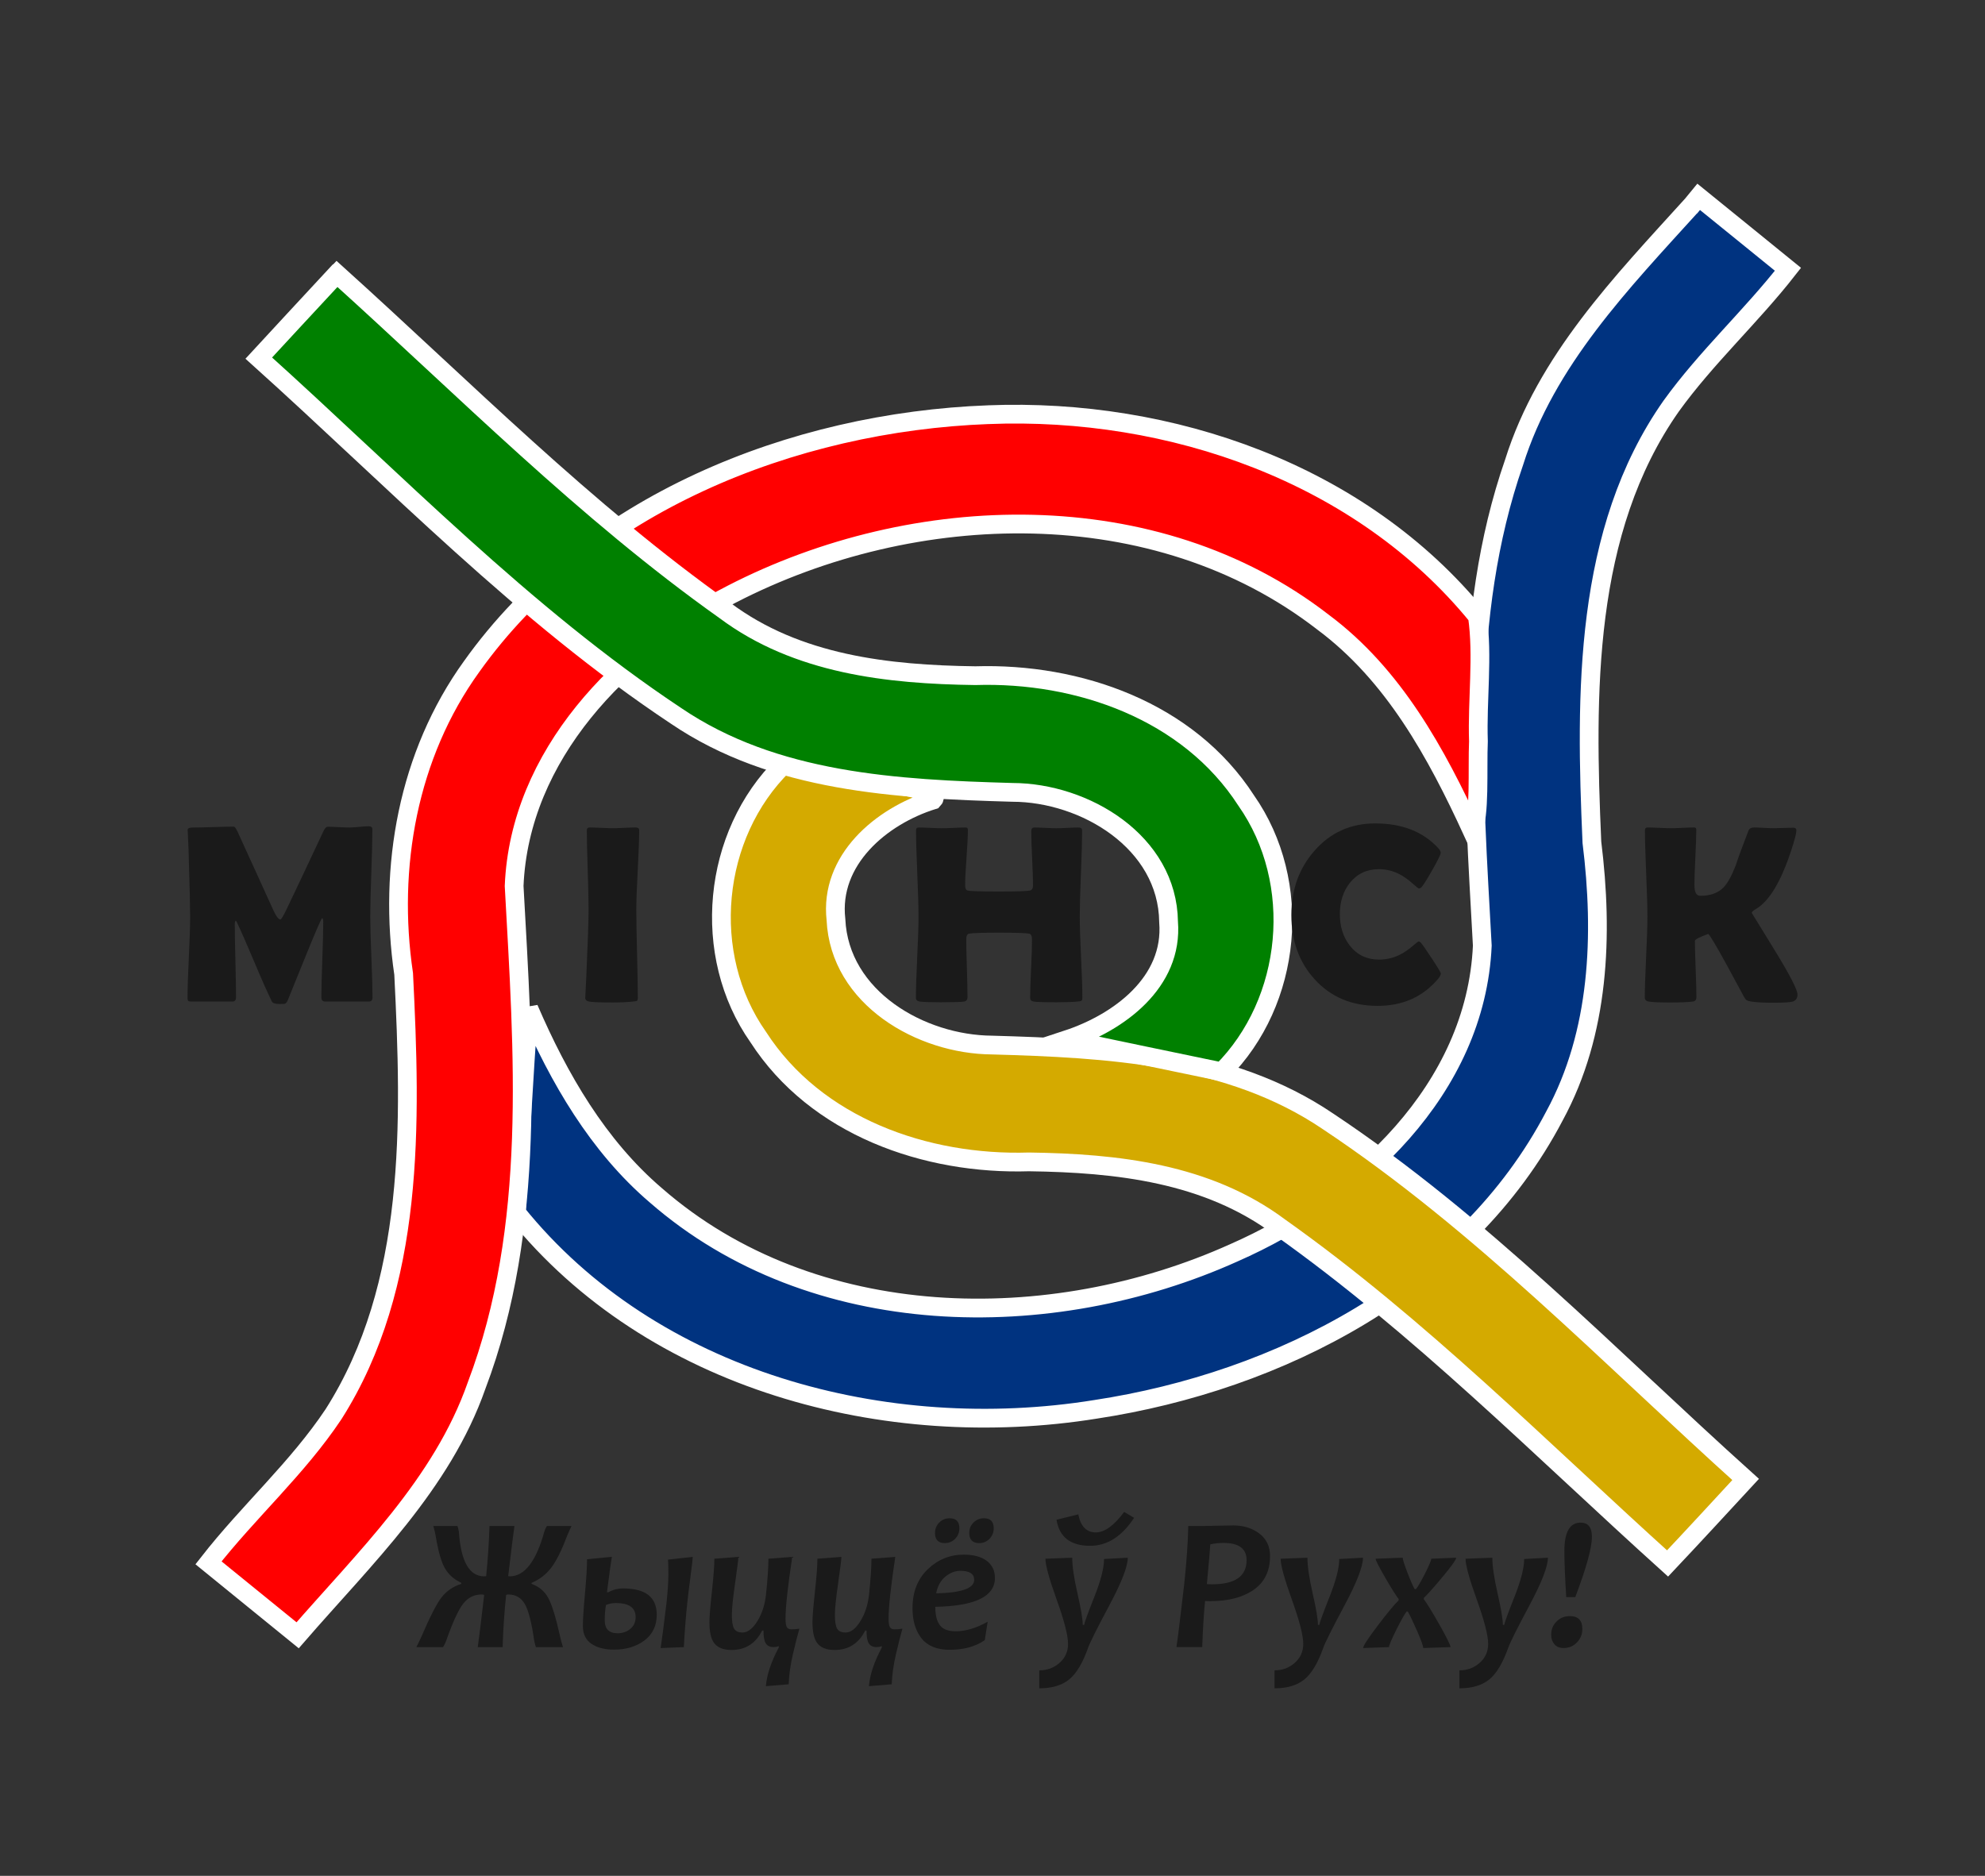
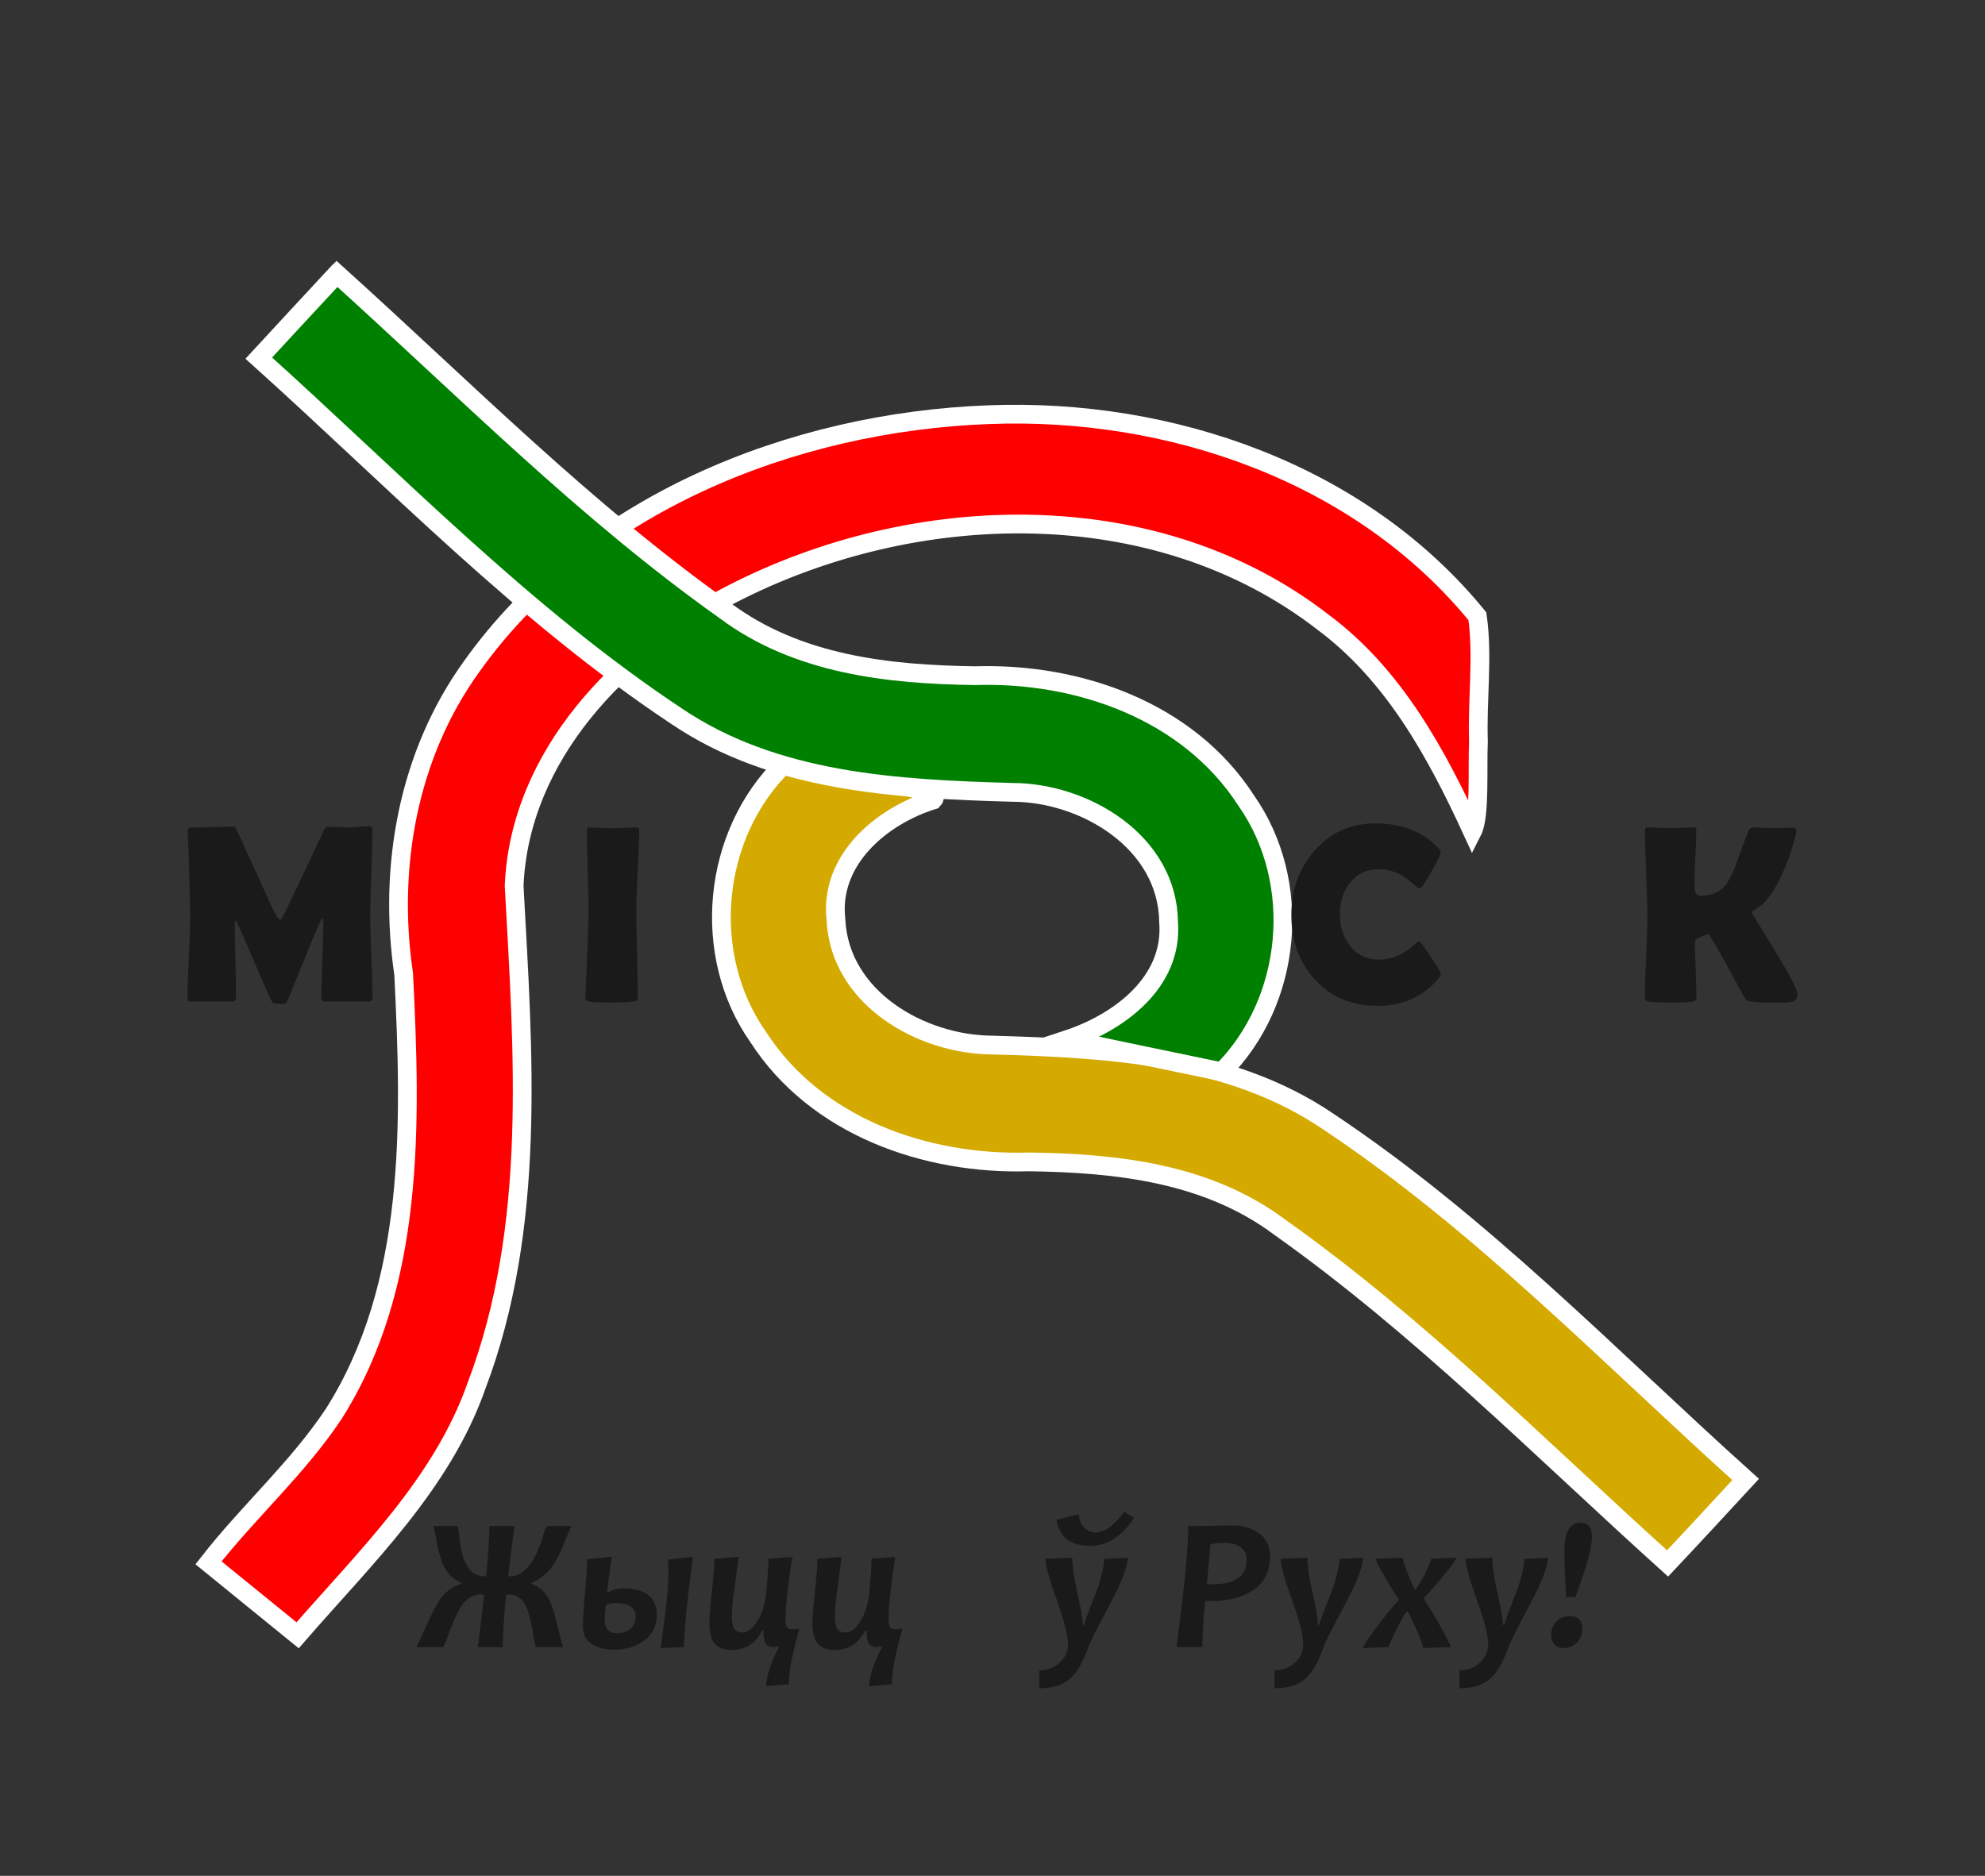
<svg xmlns="http://www.w3.org/2000/svg" version="1.1" viewBox="0 0 375.06 354.48">
  <rect x="0" y="0" width="375.06" height="354.48" fill="#333333" stroke="none" />
  <g transform="translate(-271.67 -198.08)">
    <path transform="matrix(.378 0 0 .456 309.31 203.61)" d="m670 369.09c0 102.17-120.88 185-270 185s-270-82.827-270-185 120.88-185 270-185 270 82.827 270 185z" fill="none" />
    <path transform="matrix(.158 0 0 .19 397.58 301.86)" d="m670 369.09c0 102.17-120.88 185-270 185s-270-82.827-270-185 120.88-185 270-185 270 82.827 270 185z" fill="none" />
-     <path d="m591.34 236.84c-13.269 14.641-27.566 29.377-33.584 48.599-10.17 29.255-7.663 60.909-6.01 91.339-1.215 27.107-23.443 47.718-46.914 58.031-34.664 15.634-79.583 15.06-109.27-10.875-10.915-9.333-18.294-22.085-23.969-35.25-0.974 12.831-1.609 25.686-2.375 38.531 25.661 31.903 69.89 43.545 109.44 37.188 34.792-5.289 69.952-23.403 86.719-55.438 8.559-15.731 9.243-34.245 7.078-51.714-1.224-27.935-1.631-58.789 14.984-82.442 6.633-9.206 15.024-16.844 22.062-25.844-5.607-4.584-11.263-9.11-16.875-13.688-0.427 0.521-0.854 1.042-1.281 1.562z" color="#000000" fill="#003380" stroke="#fff" stroke-width="3.543" style="block-progression:tb;text-indent:0;text-transform:none" />
    <path d="m419.72 342.59c-13.514 13.228-15.71 35.945-4.781 51.469 10.91 16.905 31.644 24.193 51.181 23.583 16.549 0.225 33.656 2.101 47.333 12.323 26.431 18.743 49.239 41.855 73.298 63.562 4.956-5.255 9.847-10.571 14.75-15.875-25.78-23.19-49.96-48.41-78.88-67.65-18.582-12.608-41.712-13.817-63.5-14.438-13.437-0.084-28.817-8.895-29.5-23.719-1.273-11.225 8.491-19.523 18.372-22.597 2.167-2.209-10.785-2.939-14.754-4.563-4.178-0.212-9.977-3.702-13.524-2.09z" color="#000000" fill="#d4aa00" stroke="#fff" stroke-width="3.543" style="block-progression:tb;text-indent:0;text-transform:none" />
    <path d="m458.44 276.44c-37.098 1.399-75.759 16.839-97.656 47.594-12.033 16.686-15.826 37.91-12.844 58.094 1.399 28.048 2.244 58.812-13.25 83.188-6.833 10.25-16.026 18.364-23.625 28.094 5.6 4.58 11.239 9.113 16.844 13.688 12.686-14.623 27.289-28.555 33.812-47.188 11.381-30.041 8.816-62.947 7.094-94.406 1.028-24.726 20.226-44.464 41.134-55.155 34.427-17.758 80.028-19.239 111.68 5.284 13.404 9.968 21.445 24.776 28.248 39.564 1.477-2.895 0.913-11.802 1.14-17.036-0.262-7.807 0.89-16.107-0.197-23.626-22.044-27.026-57.957-39.447-92.375-38.094z" color="#000000" fill="#f00" stroke="#fff" stroke-width="3.543" style="block-progression:tb;text-indent:0;text-transform:none" />
    <path d="m333.97 251.28c-4.466 4.826-8.957 9.628-13.406 14.469 25.753 23.17 50.006 48.46 78.875 67.625 18.582 12.608 41.712 13.817 63.5 14.438 13.714 0.017 29.341 9.372 29.531 24.469 0.913 11.431-9.391 19.035-19.156 22.25 9.74 2.03 19.473 4.094 29.219 6.094 13.325-13.287 15.45-35.813 4.594-51.281-10.91-16.905-31.644-24.193-51.181-23.583-16.507-0.221-33.667-2.117-47.302-12.323-26.431-18.744-49.224-41.877-73.298-63.593l-1.375 1.438z" color="#000000" fill="#008000" stroke="#fff" stroke-width="3.543" style="block-progression:tb;text-indent:0;text-transform:none" />
    <g fill="#1a1a1a">
      <path d="m379.66 486.45c-0.188 0.363-0.475 1.002-0.861 1.916-1.031 2.742-2.03 4.74-2.997 5.994-0.967 1.254-2.194 2.197-3.683 2.83l-0.018 0.193c1.395 0.492 2.443 1.371 3.147 2.637 0.703 1.266 1.459 3.727 2.268 7.383 0.105 0.492 0.281 1.137 0.527 1.934h-5.115c-0.07-0.176-0.176-0.574-0.316-1.195-0.492-3.445-1.087-5.766-1.784-6.961-0.697-1.195-1.737-1.793-3.12-1.793-0.117 1e-5 -0.252 0.024-0.404 0.07-0.316 3.023-0.527 6.018-0.633 8.982l-0.035 0.896h-4.693c0.211-1.465 0.615-4.758 1.213-9.879-0.211-0.047-0.375-0.07-0.492-0.07-1.395 1e-5 -2.546 0.571-3.454 1.714-0.908 1.143-1.989 3.489-3.243 7.04-0.141 0.398-0.334 0.797-0.58 1.195h-5.045c0.199-0.375 0.51-1.02 0.932-1.934 1.641-3.82 2.924-6.319 3.85-7.497 0.926-1.178 2.156-2.019 3.691-2.522l0.018-0.193c-1.383-0.645-2.417-1.564-3.103-2.76-0.686-1.195-1.263-3.217-1.731-6.064-0.082-0.516-0.234-1.154-0.457-1.916h4.553c0.082 0.141 0.176 0.504 0.281 1.09 0.375 5.613 1.975 8.42 4.799 8.42 0.094 1e-5 0.211-0.012 0.352-0.035 0.316-3.059 0.527-6.217 0.633-9.475h4.711c-0.234 1.629-0.627 4.787-1.178 9.475 0.105 0.023 0.205 0.035 0.299 0.035 2.789 1e-5 4.963-2.807 6.521-8.42 0.117-0.41 0.287-0.773 0.51-1.09z" />
      <path d="m395.76 503.22c-1e-5 2.062-0.771 3.677-2.312 4.843s-3.466 1.749-5.774 1.749c-1.746 0-3.161-0.366-4.245-1.099-1.084-0.732-1.626-1.86-1.626-3.384 0-1.148 0.132-3.188 0.396-6.117 0.264-2.93 0.396-5.092 0.396-6.486l4.693-0.457c-0.176 0.938-0.486 3.17-0.932 6.697h0.264c0.867-0.48 1.799-0.721 2.795-0.721 4.23 2e-5 6.346 1.658 6.346 4.975zm6.803-10.934c-3e-5 0.316-0.138 1.52-0.413 3.612-0.275 2.092-0.483 3.788-0.624 5.089-0.258 2.438-0.475 5.221-0.65 8.35l-4.377 0.176c0.234-1.523 0.604-4.365 1.107-8.525 0.234-2.227 0.352-4.019 0.352-5.379-2e-5 -1.359-0.024-2.297-0.07-2.812zm-10.793 11.373c-1e-5 -1.77-1.248-2.654-3.744-2.654-0.633 1e-5 -1.254 0.123-1.863 0.369-0.152 0.891-0.229 1.863-0.229 2.918-1e-5 1.617 0.814 2.426 2.443 2.426 0.926 0 1.723-0.275 2.391-0.826 0.668-0.551 1.002-1.295 1.002-2.232z" />
      <path d="m422.71 505.85c-0.363 1.266-0.773 2.883-1.23 4.852-0.457 1.969-0.721 3.856-0.791 5.66l-4.307 0.352c0.164-2.121 0.973-4.553 2.426-7.295l0.018-0.264c-0.352 0.117-0.68 0.176-0.984 0.176-0.68 0-1.169-0.226-1.468-0.677-0.299-0.451-0.448-1.269-0.448-2.452h-0.246c-1.242 2.449-3.17 3.674-5.783 3.674-1.605 0-2.731-0.475-3.375-1.424-0.539-0.797-0.809-2.068-0.809-3.814 0-1.031 0.155-2.962 0.466-5.792 0.311-2.83 0.466-4.901 0.466-6.214l4.535-0.352c-1e-5 0.457-0.205 2.109-0.615 4.957-0.41 2.848-0.615 4.852-0.615 6.012-1e-5 1.242 0.141 2.106 0.422 2.593 0.281 0.486 0.814 0.73 1.6 0.73 0.973 0 1.901-0.709 2.786-2.127 0.885-1.418 1.433-3.1 1.644-5.045 0.305-2.871 0.457-5.127 0.457-6.768l4.5-0.352c-0.844 5.613-1.266 9.498-1.266 11.654-2e-5 0.785 0.079 1.321 0.237 1.608 0.158 0.287 0.448 0.431 0.87 0.431 0.516 0 1.02-0.041 1.512-0.123z" />
      <path d="m442.18 505.85c-0.363 1.266-0.773 2.883-1.23 4.852-0.457 1.969-0.721 3.856-0.791 5.66l-4.307 0.352c0.164-2.121 0.973-4.553 2.426-7.295l0.018-0.264c-0.352 0.117-0.68 0.176-0.984 0.176-0.68 0-1.169-0.226-1.468-0.677-0.299-0.451-0.448-1.269-0.448-2.452h-0.246c-1.242 2.449-3.17 3.674-5.783 3.674-1.605 0-2.731-0.475-3.375-1.424-0.539-0.797-0.809-2.068-0.809-3.814 0-1.031 0.155-2.962 0.466-5.792s0.466-4.901 0.466-6.214l4.535-0.352c-1e-5 0.457-0.205 2.109-0.615 4.957-0.41 2.848-0.615 4.852-0.615 6.012-1e-5 1.242 0.141 2.106 0.422 2.593 0.281 0.486 0.814 0.73 1.6 0.73 0.973 0 1.901-0.709 2.786-2.127 0.885-1.418 1.433-3.1 1.644-5.045 0.305-2.871 0.457-5.127 0.457-6.768l4.5-0.352c-0.844 5.613-1.266 9.498-1.266 11.654-2e-5 0.785 0.079 1.321 0.237 1.608 0.158 0.287 0.448 0.431 0.87 0.431 0.516 0 1.02-0.041 1.512-0.123z" />
-       <path d="m459.66 496.27c-2e-5 3.492-3.756 5.309-11.268 5.449-1e-5 1.547 0.287 2.704 0.861 3.472 0.574 0.768 1.576 1.151 3.006 1.151 1.875 0 3.885-0.604 6.029-1.811l-0.545 3.481c-1.746 1.219-3.961 1.828-6.644 1.828-2.391 0-4.157-0.718-5.3-2.153-1.143-1.436-1.714-3.337-1.714-5.704 0-3.059 0.958-5.511 2.874-7.356s4.186-2.768 6.811-2.769c1.816 1e-5 3.24 0.375 4.271 1.125 1.078 0.773 1.617 1.869 1.617 3.287zm-3.92 0.352c-1e-5 -1.137-0.873-1.705-2.619-1.705-0.996 1e-5 -1.94 0.366-2.83 1.099-0.891 0.732-1.471 1.784-1.74 3.155 4.793-0.094 7.189-0.943 7.189-2.549zm3.691-9.738c-2e-5 0.773-0.264 1.433-0.791 1.978-0.527 0.545-1.178 0.817-1.951 0.817-1.254 2e-5 -1.881-0.645-1.881-1.934-1e-5 -0.773 0.27-1.427 0.809-1.96 0.539-0.533 1.195-0.8 1.969-0.8 1.23 2e-5 1.846 0.633 1.846 1.898zm-6.486 0c-1e-5 0.773-0.267 1.433-0.8 1.978-0.533 0.545-1.187 0.817-1.96 0.817-1.23 2e-5 -1.846-0.639-1.846-1.916 0-0.773 0.267-1.43 0.8-1.969 0.533-0.539 1.187-0.809 1.96-0.809 1.23 2e-5 1.846 0.633 1.846 1.898z" />
      <path d="m484.76 492.44c-2e-5 1.652-1.163 4.655-3.489 9.009s-3.659 7.017-3.999 7.989c-1.031 2.906-2.232 4.913-3.603 6.021s-3.246 1.661-5.625 1.661v-3.393c1.477 0 2.751-0.472 3.823-1.415 1.072-0.943 1.608-2.136 1.608-3.577 0-1.594-0.712-4.371-2.136-8.332s-2.136-6.551-2.136-7.769l5.062-0.193c-1e-5 1.605 0.331 3.858 0.993 6.759 0.662 2.9 0.993 4.878 0.993 5.933h0.264c0.047-0.41 0.686-2.165 1.916-5.265s1.846-5.493 1.846-7.181zm1.195-7.541c-2.309 3.527-5.08 5.291-8.314 5.291-3.691 2e-5 -5.807-1.641-6.346-4.922l4.113-1.02c0.445 2.273 1.553 3.41 3.322 3.41 1.652 3e-5 3.434-1.289 5.344-3.867z" />
      <path d="m511.64 492.14c-2e-5 2.801-1.025 4.919-3.076 6.354-2.051 1.436-4.787 2.153-8.209 2.153-0.434 1e-5 -0.762-0.012-0.984-0.035-0.234 2.203-0.416 5.109-0.545 8.719h-4.869c0.234-1.512 0.727-5.502 1.477-11.971 0.445-4.219 0.697-7.857 0.756-10.916h3.059c0.41 3e-5 1.207-0.018 2.391-0.053 1.184-0.035 2.203-0.053 3.059-0.053 1.922 3e-5 3.56 0.51 4.913 1.529 1.353 1.02 2.03 2.443 2.03 4.271zm-4.43 0.756c-1e-5 -2.168-1.459-3.252-4.377-3.252-0.785 2e-5 -1.611 0.088-2.478 0.264-0.059 0.996-0.275 3.504-0.65 7.523 0.27 0.024 0.592 0.035 0.967 0.035 4.359 1e-5 6.539-1.523 6.539-4.57z" />
      <path d="m529.2 492.44c-2e-5 1.652-1.163 4.655-3.489 9.009s-3.659 7.017-3.999 7.989c-1.031 2.906-2.232 4.913-3.603 6.021s-3.246 1.661-5.625 1.661v-3.393c1.477 0 2.751-0.472 3.823-1.415 1.072-0.943 1.608-2.136 1.608-3.577 0-1.594-0.712-4.371-2.136-8.332s-2.136-6.551-2.136-7.769l5.062-0.193c-1e-5 1.605 0.331 3.858 0.993 6.759 0.662 2.9 0.993 4.878 0.993 5.933h0.264c0.047-0.41 0.686-2.165 1.916-5.265s1.846-5.493 1.846-7.181z" />
      <path d="m546.81 492.44c-2e-5 0.363-0.858 1.573-2.575 3.63s-2.892 3.372-3.524 3.946l-0.018 0.264c0.586 0.762 1.573 2.37 2.962 4.825 1.389 2.455 2.083 3.864 2.083 4.228l-5.15 0.176c-1e-5 -0.375-0.378-1.43-1.134-3.164s-1.351-2.982-1.784-3.744h-0.211c-0.41 0.504-1.069 1.67-1.978 3.498-0.908 1.828-1.362 2.906-1.362 3.234l-4.887 0.176c0-0.398 0.917-1.808 2.751-4.228s3.149-4.011 3.946-4.772l0.018-0.264c-0.504-0.633-1.356-1.986-2.558-4.061-1.201-2.074-1.802-3.258-1.802-3.551l5.115-0.193c-1e-5 0.305 0.296 1.233 0.888 2.786 0.592 1.553 1.052 2.604 1.38 3.155h0.229c0.387-0.457 0.967-1.45 1.74-2.979 0.773-1.529 1.16-2.452 1.16-2.769z" />
      <path d="m564.14 492.44c-2e-5 1.652-1.163 4.655-3.489 9.009s-3.659 7.017-3.999 7.989c-1.031 2.906-2.232 4.913-3.603 6.021s-3.246 1.661-5.625 1.661v-3.393c1.477 0 2.751-0.472 3.823-1.415 1.072-0.943 1.608-2.136 1.608-3.577 0-1.594-0.712-4.371-2.136-8.332s-2.136-6.551-2.136-7.769l5.062-0.193c-1e-5 1.605 0.331 3.858 0.993 6.759s0.993 4.878 0.993 5.933h0.264c0.047-0.41 0.686-2.165 1.916-5.265 1.23-3.1 1.846-5.493 1.846-7.181z" />
      <path d="m572.46 488.5c0 2.051-1.049 5.848-3.147 11.391h-1.705c-0.234-3.598-0.352-6.51-0.352-8.736 0-3.562 1.02-5.344 3.059-5.344 1.43 2e-5 2.144 0.897 2.144 2.689zm-1.81 17.402c-1e-5 0.996-0.34 1.846-1.02 2.549-0.68 0.703-1.518 1.055-2.514 1.055-0.762 0-1.345-0.24-1.749-0.721s-0.606-1.072-0.606-1.775c-1e-5 -0.996 0.337-1.834 1.011-2.514 0.674-0.68 1.515-1.02 2.522-1.02 1.57 0 2.356 0.809 2.356 2.426z" />
      <path d="m342.05 386.61c-4e-5 0.484-0.227 0.727-0.68 0.727h-8.297c-0.453 0-0.68-0.273-0.68-0.82-3e-5 -1.578 0.059-3.945 0.176-7.102 0.117-3.156 0.176-5.523 0.176-7.102-3e-5 -0.453-0.07-0.695-0.211-0.727-0.172 0.094-1.219 2.508-3.141 7.242-1.125 2.781-2.25 5.555-3.375 8.32-0.156 0.359-0.352 0.57-0.586 0.633-0.078 0.016-0.391 0.023-0.938 0.023-0.813 0-1.297-0.156-1.453-0.469-0.844-1.719-1.953-4.219-3.328-7.5-1.469-3.469-2.57-5.977-3.305-7.523-0.031-0.078-0.102-0.164-0.211-0.258-0.109 0.141-0.164 0.367-0.164 0.68-1e-5 1.531 0.039 3.828 0.117 6.891 0.078 3.062 0.117 5.359 0.117 6.891-1e-5 0.547-0.219 0.82-0.656 0.82h-7.828c-0.312 0-0.504-0.051-0.574-0.152-0.07-0.102-0.105-0.277-0.105-0.527-1e-5 -1.703 0.082-4.262 0.246-7.676 0.164-3.414 0.246-5.973 0.246-7.676 0-1.812-0.078-5.211-0.234-10.195-0.016-1.297-0.086-3.227-0.211-5.789l-0.023-0.398c-0.016-0.312 0.312-0.469 0.984-0.469 0.859 3e-5 2.148-0.027 3.867-0.082 1.719-0.055 3.008-0.082 3.867-0.082 0.172 3e-5 0.414 0.328 0.727 0.984l6.844 15.023c0.484 1.016 0.891 1.523 1.219 1.523 0.172 1e-5 0.539-0.586 1.102-1.758 1.578-3.281 3.914-8.226 7.008-14.836 0.266-0.609 0.555-0.914 0.867-0.914 0.453 3e-5 1.137 0.024 2.051 0.07 0.914 0.047 1.605 0.07 2.074 0.07 0.391 3e-5 0.988-0.039 1.793-0.117 0.805-0.078 1.402-0.117 1.793-0.117 0.469 3e-5 0.703 0.188 0.703 0.562-4e-5 1.844-0.066 4.598-0.199 8.262-0.133 3.664-0.199 6.418-0.199 8.262-3e-5 1.703 0.07 4.258 0.211 7.664 0.141 3.406 0.211 5.953 0.211 7.641z" fill="#1a1a1a" />
      <path d="m391.9 370.01c-1e-5 1.844 0.047 4.617 0.141 8.32 0.094 3.703 0.141 6.477 0.141 8.32-1e-5 0.312-0.07 0.508-0.211 0.586-0.031 0.016-0.234 0.047-0.609 0.094-1.016 0.125-2.375 0.188-4.078 0.188-2.281 0-3.734-0.062-4.359-0.188-0.453-0.094-0.68-0.336-0.68-0.727 0 0.25 0.07-1.125 0.211-4.125 0.281-6.328 0.422-10.484 0.422-12.469 0-1.672-0.055-4.18-0.164-7.523-0.109-3.344-0.164-5.851-0.164-7.523 0-0.344 0.18-0.516 0.539-0.516 0.484 3e-5 1.215 0.024 2.191 0.07 0.977 0.047 1.707 0.07 2.191 0.07 0.484 3e-5 1.199-0.023 2.144-0.07 0.945-0.047 1.66-0.07 2.144-0.07 0.453 3e-5 0.68 0.172 0.68 0.516-1e-5 1.672-0.09 4.18-0.27 7.523-0.18 3.344-0.27 5.852-0.27 7.523z" fill="#1a1a1a" />
-       <path d="m476.18 386.61c-3e-5 0.328-0.07 0.531-0.211 0.609-0.062 0.047-0.281 0.086-0.656 0.117-0.953 0.094-2.297 0.141-4.031 0.141-2.453 0-3.895-0.047-4.324-0.141-0.43-0.094-0.645-0.305-0.645-0.633-2e-5 -1.234 0.059-3.09 0.176-5.566 0.117-2.477 0.176-4.332 0.176-5.566-3e-5 -0.609-0.172-0.961-0.516-1.055-0.531-0.125-2.422-0.187-5.672-0.188-3.266 1e-5 -5.172 0.062-5.719 0.188-0.344 0.078-0.516 0.43-0.516 1.055-1e-5 1.219 0.039 3.043 0.117 5.473 0.078 2.43 0.117 4.254 0.117 5.473-2e-5 0.469-0.211 0.742-0.633 0.82-0.5 0.094-1.969 0.141-4.406 0.141-2.109 0-3.453-0.047-4.031-0.141-0.453-0.078-0.68-0.32-0.68-0.727-1e-5 -1.688 0.082-4.234 0.246-7.641 0.164-3.406 0.246-5.961 0.246-7.664 0-1.812-0.078-4.535-0.234-8.168-0.156-3.633-0.234-6.355-0.234-8.168 0-0.344 0.164-0.516 0.492-0.516 0.484 3e-5 1.215 0.024 2.191 0.07 0.977 0.047 1.707 0.07 2.191 0.07 0.5 3e-5 1.254-0.023 2.262-0.07 1.008-0.047 1.762-0.07 2.262-0.07 0.266 3e-5 0.398 0.141 0.398 0.422-1e-5 1.172-0.086 2.926-0.258 5.262-0.172 2.336-0.258 4.09-0.258 5.262-1e-5 0.547 0.148 0.867 0.445 0.961 0.406 0.125 2.406 0.188 6 0.188 3.344 2e-5 5.281-0.062 5.812-0.188 0.375-0.094 0.562-0.414 0.562-0.961-3e-5 -1.125-0.055-2.824-0.164-5.098-0.109-2.273-0.164-3.98-0.164-5.121-2e-5 -0.484 0.195-0.727 0.586-0.727 0.453 3e-5 1.145 0.024 2.074 0.07 0.93 0.047 1.629 0.07 2.098 0.07 0.453 3e-5 1.145-0.023 2.074-0.07 0.93-0.047 1.629-0.07 2.098-0.07 0.453 3e-5 0.68 0.188 0.68 0.562-4e-5 1.797-0.074 4.508-0.223 8.133-0.148 3.625-0.223 6.344-0.223 8.156-3e-5 1.703 0.082 4.258 0.246 7.664 0.164 3.406 0.246 5.953 0.246 7.641z" fill="#1a1a1a" />
      <path d="m543.91 382.04c-3e-5 0.25-0.164 0.578-0.492 0.984-2.875 3.422-6.695 5.133-11.461 5.133-4.875-1e-5 -8.828-1.664-11.859-4.992-2.953-3.219-4.43-7.281-4.43-12.188 0-4.75 1.445-8.781 4.336-12.094 3.016-3.469 6.852-5.203 11.508-5.203 5.062 4e-5 9.031 1.555 11.906 4.664 0.312 0.344 0.469 0.648 0.469 0.914-3e-5 0.297-0.543 1.399-1.629 3.305-1.086 1.906-1.77 2.977-2.051 3.211-0.125 0.125-0.281 0.188-0.469 0.188-0.078 2e-5 -0.469-0.312-1.172-0.938-0.844-0.75-1.672-1.336-2.484-1.758-1.234-0.625-2.516-0.937-3.844-0.938-2.297 3e-5 -4.133 0.859-5.508 2.578-1.266 1.594-1.898 3.562-1.898 5.906-1e-5 2.375 0.633 4.367 1.898 5.977 1.375 1.75 3.211 2.625 5.508 2.625 1.359 1e-5 2.648-0.297 3.867-0.891 0.797-0.391 1.609-0.937 2.438-1.641 0.687-0.594 1.07-0.891 1.148-0.891 0.156 1e-5 0.312 0.086 0.469 0.258 0.25 0.281 0.93 1.258 2.039 2.93 1.141 1.734 1.711 2.688 1.711 2.859z" fill="#1a1a1a" />
      <path d="m611.3 386.02c-3e-5 0.672-0.289 1.109-0.867 1.312-0.469 0.156-1.703 0.234-3.703 0.234-1.922 0-3.328-0.078-4.219-0.234-0.422-0.078-0.699-0.16-0.832-0.246-0.133-0.086-0.301-0.309-0.504-0.668-1.141-2.094-2.273-4.188-3.398-6.281-1.859-3.375-2.969-5.234-3.328-5.578-1.688 0.609-2.531 1.047-2.531 1.312-2e-5 1.172 0.047 2.941 0.141 5.309 0.094 2.367 0.141 4.144 0.141 5.332-2e-5 0.484-0.211 0.758-0.633 0.82-0.813 0.125-2.281 0.188-4.406 0.188-2.031 0-3.375-0.062-4.031-0.188-0.453-0.094-0.68-0.336-0.68-0.727-1e-5 -1.688 0.082-4.234 0.246-7.641 0.164-3.406 0.246-5.961 0.246-7.664 0-1.812-0.078-4.535-0.234-8.168-0.156-3.633-0.234-6.355-0.234-8.168 0-0.344 0.164-0.516 0.492-0.516 0.484 3e-5 1.215 0.024 2.191 0.07 0.977 0.047 1.707 0.07 2.191 0.07 0.5 3e-5 1.242-0.023 2.227-0.07 0.984-0.047 1.719-0.07 2.203-0.07 0.266 3e-5 0.398 0.141 0.398 0.422-1e-5 1.156-0.059 2.902-0.176 5.238-0.117 2.336-0.176 4.082-0.176 5.238-2e-5 1.344 0.367 2.016 1.102 2.016 1.859 2e-5 3.305-0.508 4.336-1.523 0.766-0.75 1.539-2.117 2.32-4.102 0.5-1.516 1.32-3.75 2.461-6.703 0.172-0.391 0.523-0.586 1.055-0.586 0.406 3e-5 1.02 0.024 1.84 0.07 0.82 0.047 1.434 0.07 1.84 0.07 0.422 3e-5 1.051-0.016 1.887-0.047 0.836-0.031 1.457-0.047 1.863-0.047 0.375 3e-5 0.562 0.18 0.562 0.539-3e-5 0.516-0.328 1.774-0.984 3.773-1.938 5.906-4.164 9.594-6.68 11.062-0.516 0.297-0.773 0.539-0.773 0.727-2e-5 -0.016 1.441 2.328 4.324 7.031s4.324 7.5 4.324 8.391z" fill="#1a1a1a" />
    </g>
  </g>
</svg>